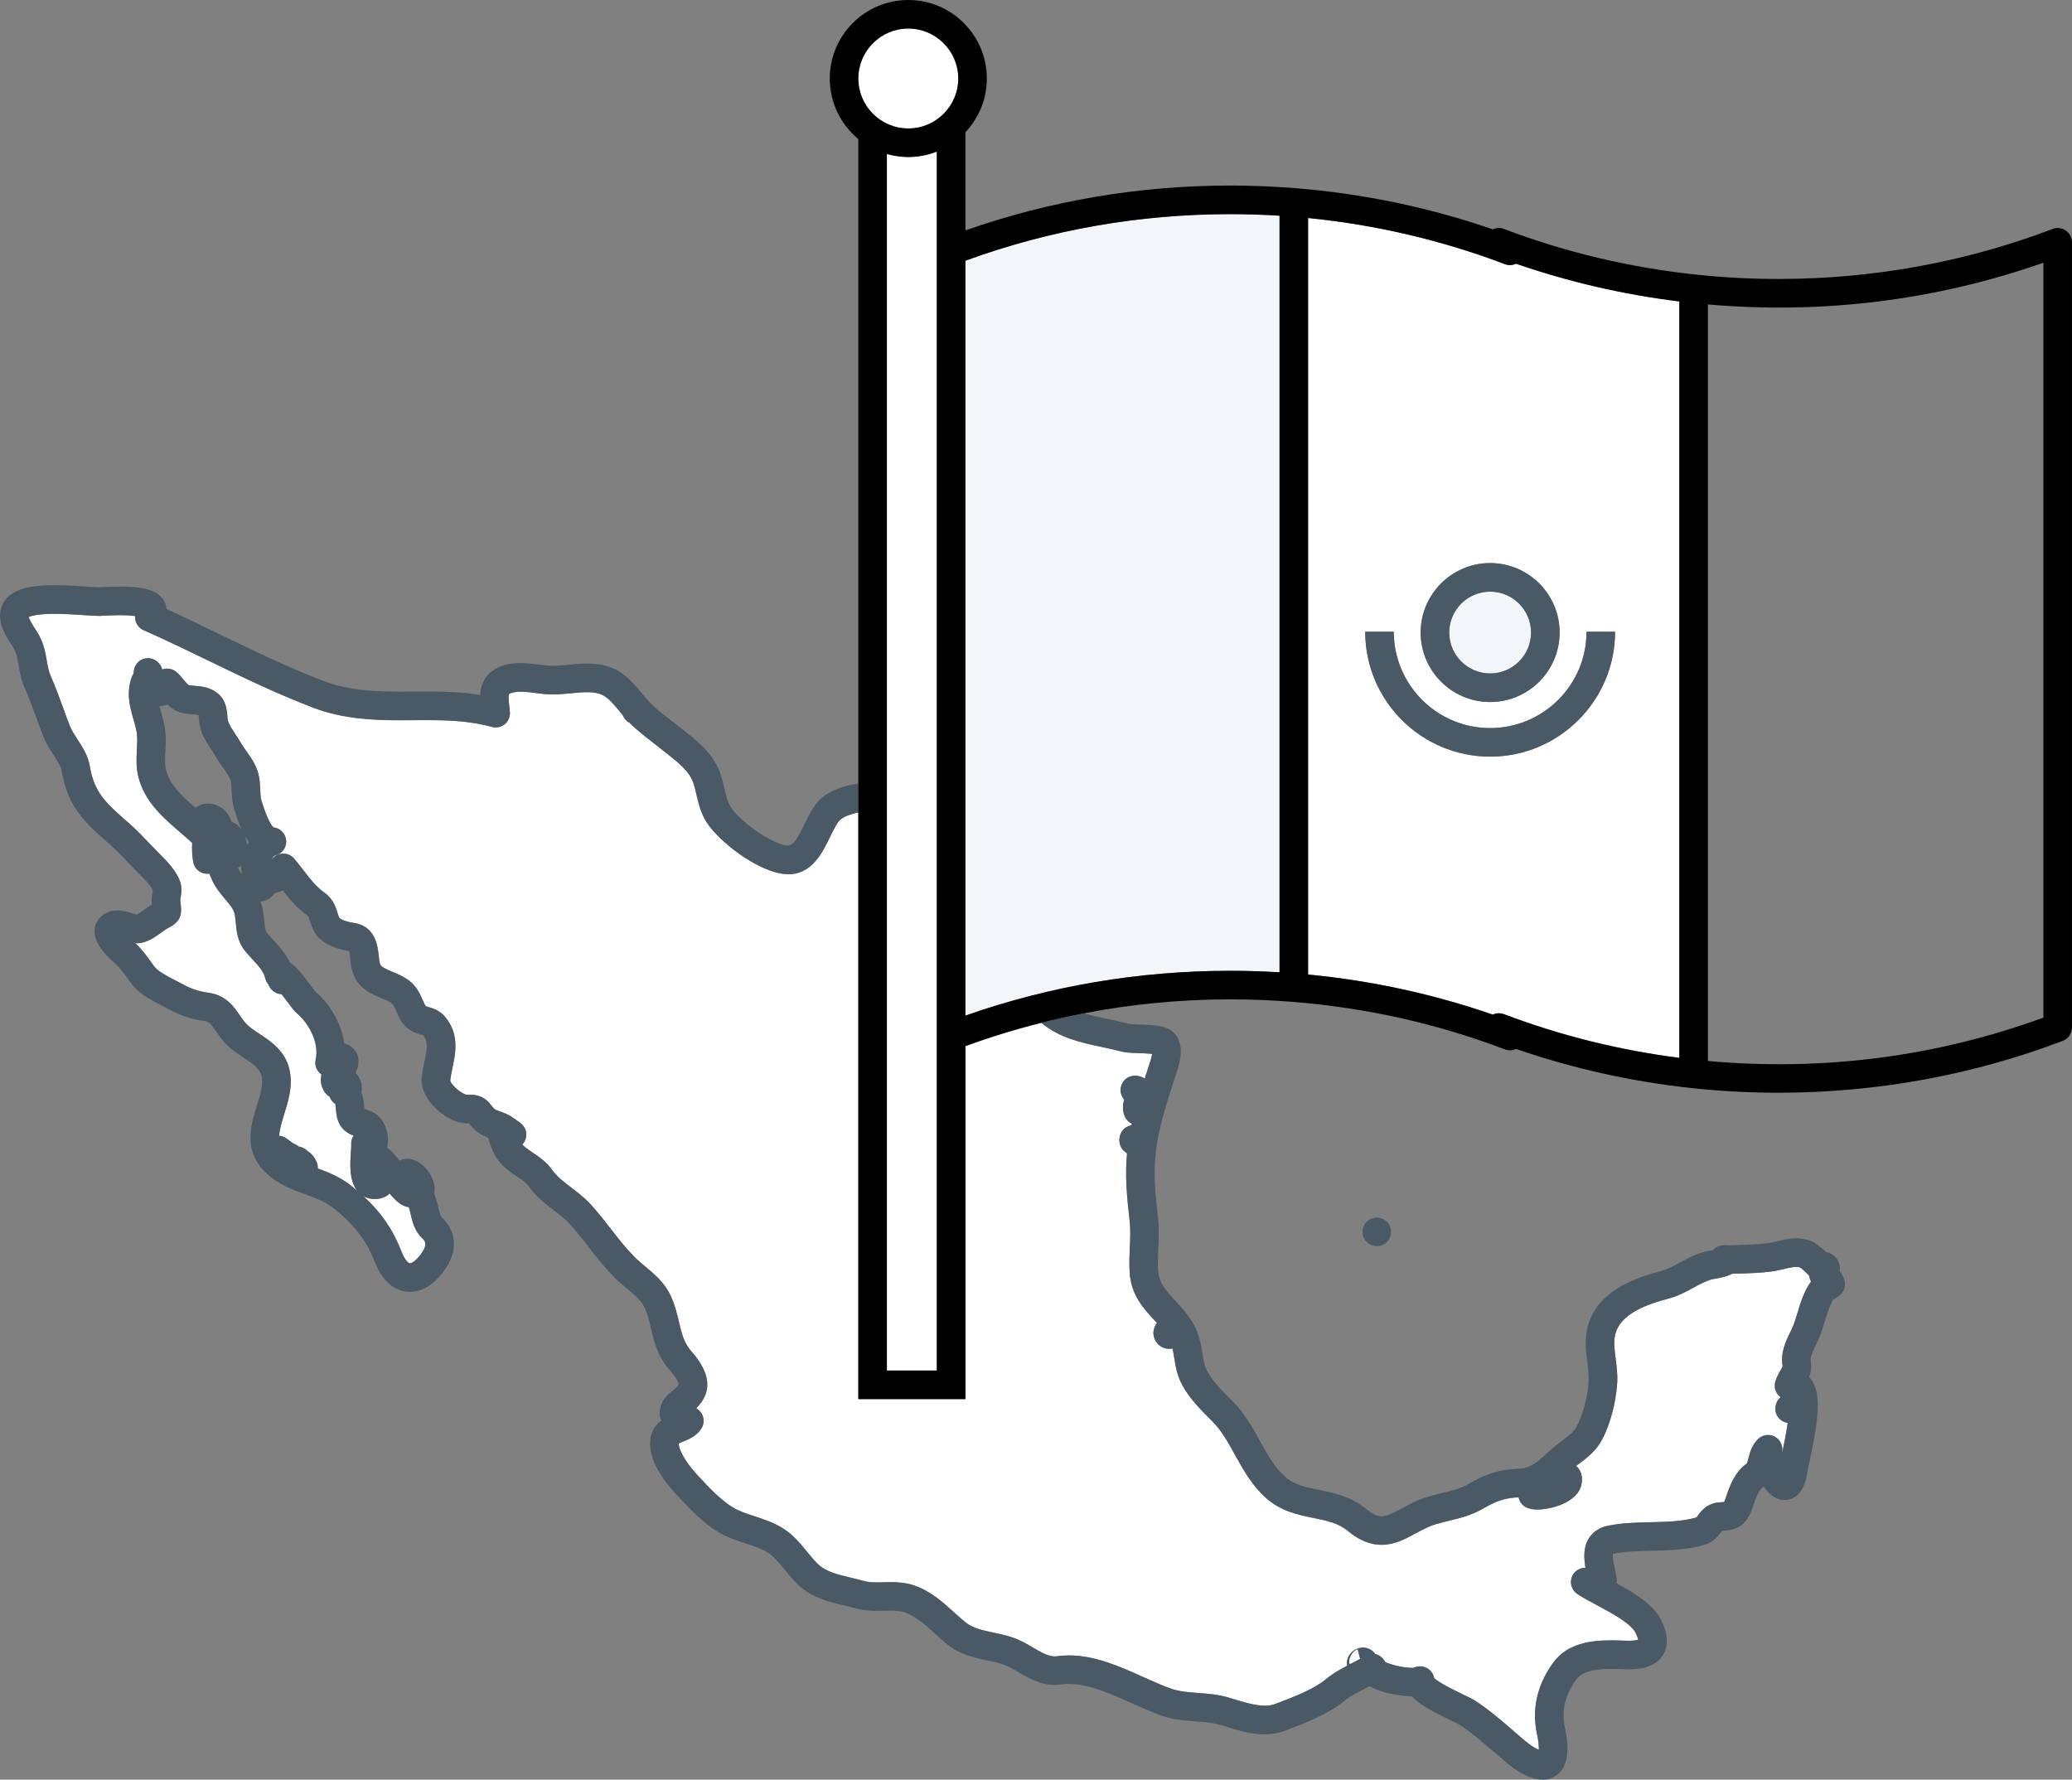
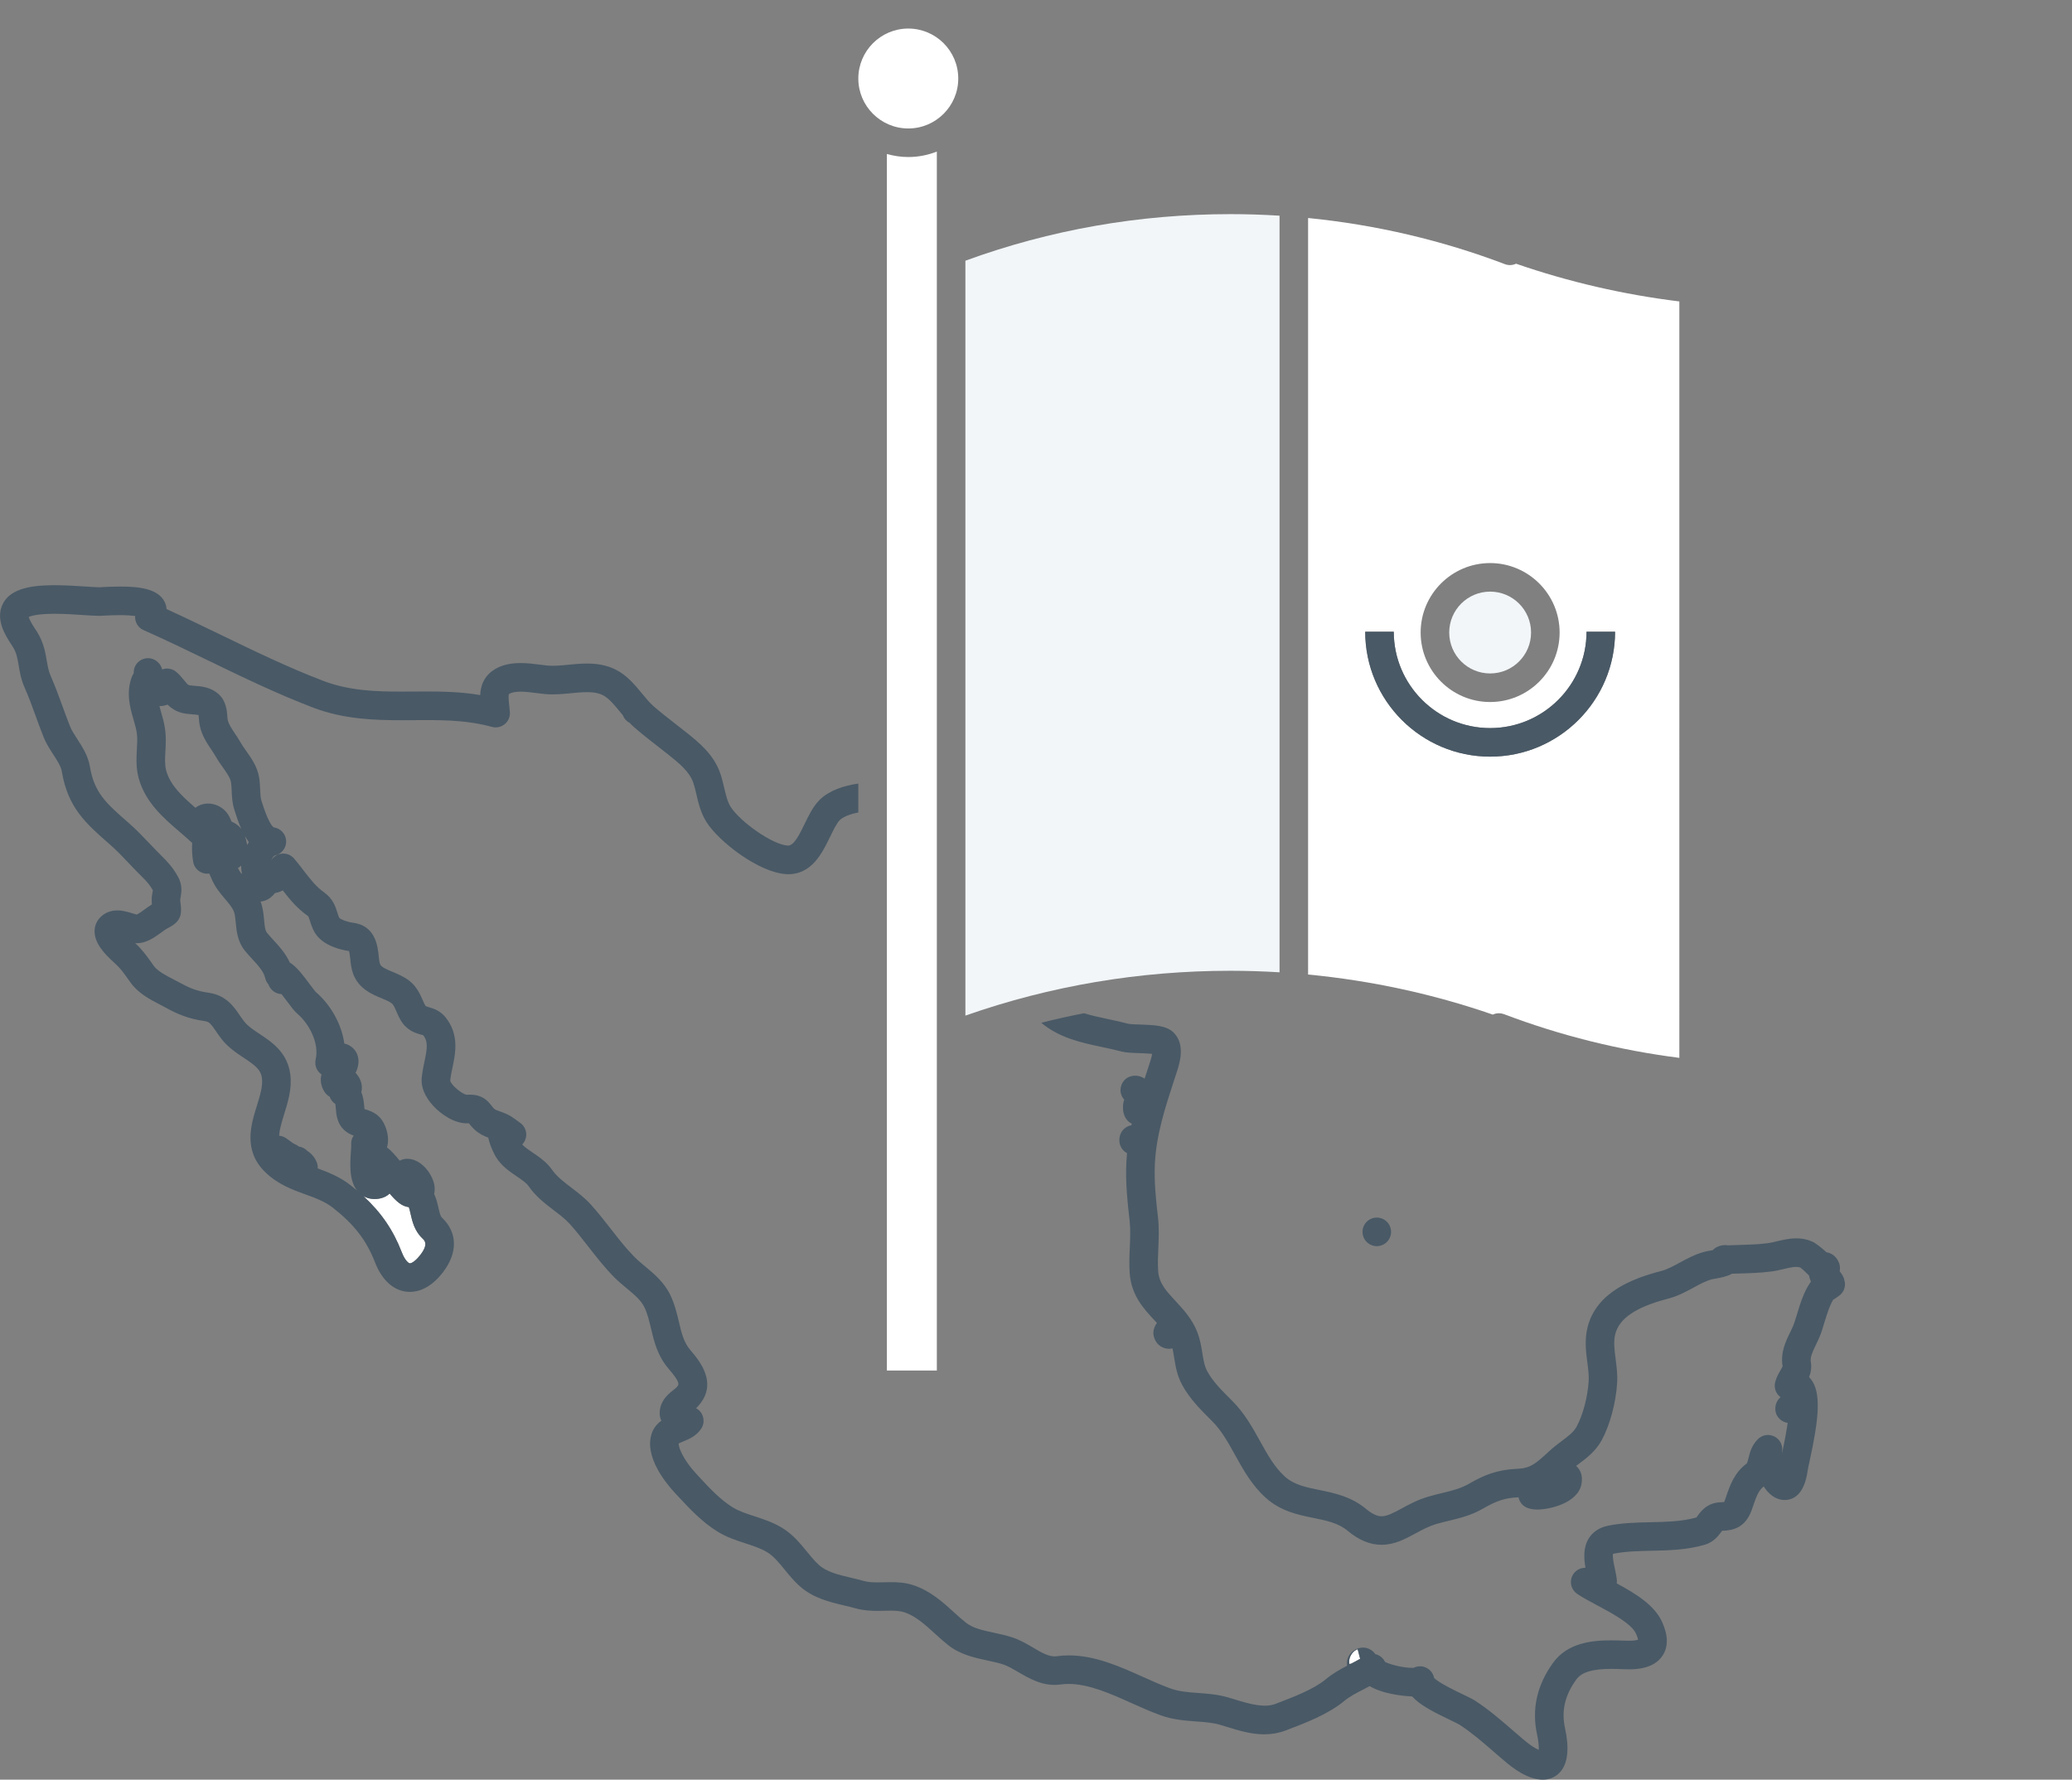
<svg xmlns="http://www.w3.org/2000/svg" version="1.1" id="Layer_1" x="0px" y="0px" width="104.768px" height="90px" viewBox="0 0 104.768 90" enable-background="new 0 0 104.768 90" xml:space="preserve">
  <rect x="0" y="0" width="104.768" height="90" fill="#808080" stroke="none" />
  <g>
    <path fill="none" d="M12.384,42.277c0.044,0.135,0.087,0.289,0.111,0.452c0.012-0.021,0.023-0.04,0.035-0.06   c0.017-0.028,0.035-0.057,0.053-0.083C12.511,42.488,12.444,42.385,12.384,42.277z" />
    <path fill="none" d="M12.033,43.895c0.045,0.105,0.107,0.205,0.182,0.307c0.002-0.008,0.004-0.016,0.007-0.022   c0.002-0.009,0.005-0.019,0.007-0.026c-0.025-0.12-0.036-0.246-0.033-0.377C12.146,43.821,12.091,43.861,12.033,43.895z" />
    <path fill="none" d="M11.194,40.844c0.317,0.21,0.436,0.51,0.499,0.67c0.004,0.01,0.007,0.02,0.011,0.029   c0.003,0.001,0.005,0.002,0.008,0.004c0.117,0.056,0.325,0.154,0.491,0.372c-0.154-0.343-0.262-0.685-0.339-0.932l-0.015-0.046   c-0.108-0.345-0.122-0.668-0.134-0.952c-0.007-0.151-0.013-0.296-0.033-0.426c-0.035-0.225-0.22-0.485-0.416-0.761   c-0.122-0.172-0.247-0.349-0.356-0.543c-0.068-0.121-0.147-0.238-0.227-0.356c-0.222-0.331-0.473-0.707-0.577-1.191   c-0.029-0.13-0.039-0.261-0.048-0.376c-0.004-0.053-0.01-0.123-0.017-0.176c-0.08-0.02-0.225-0.031-0.312-0.037   C9.585,36.112,9.421,36.1,9.25,36.062c-0.343-0.072-0.588-0.246-0.777-0.431c-0.126,0.049-0.264,0.077-0.411,0.078   c0.022,0.085,0.048,0.175,0.076,0.271c0.084,0.292,0.171,0.593,0.214,0.925c0.051,0.377,0.031,0.729,0.013,1.068   c-0.021,0.359-0.039,0.698,0.038,0.987c0.2,0.748,0.809,1.312,1.479,1.889C10.245,40.573,10.768,40.561,11.194,40.844z" />
    <path fill="none" d="M86.357,15.396v38.26c5.86,0.531,11.597-0.231,16.966-2.193V13.286C97.938,15.175,92.211,15.907,86.357,15.396   z" />
-     <path fill="#FFFFFF" d="M41.977,42.314c-0.397,0.823-0.947,1.961-2.208,1.897c-1.396-0.073-3.411-1.64-4.037-2.621   c-0.296-0.462-0.413-0.966-0.518-1.41c-0.048-0.206-0.094-0.4-0.153-0.576c-0.195-0.583-0.728-1.007-1.29-1.456l-0.04-0.031   c-0.168-0.135-0.338-0.268-0.509-0.399c-0.377-0.293-0.767-0.597-1.14-0.924c-0.086-0.075-0.167-0.153-0.245-0.234   c-0.157-0.081-0.282-0.22-0.346-0.39c-0.048-0.058-0.096-0.115-0.144-0.173c-0.263-0.318-0.511-0.62-0.774-0.786   c-0.224-0.141-0.499-0.204-0.893-0.204c-0.255,0-0.525,0.026-0.812,0.054c-0.429,0.041-0.886,0.083-1.317,0.042   c-0.126-0.012-0.263-0.029-0.406-0.048c-0.276-0.036-0.562-0.073-0.825-0.073c-0.275,0-0.479,0.044-0.584,0.126   c-0.044,0.081-0.004,0.425,0.015,0.591c0.014,0.113,0.025,0.223,0.032,0.323c0.015,0.234-0.085,0.46-0.267,0.607   c-0.183,0.147-0.425,0.196-0.649,0.134c-1.125-0.316-2.304-0.343-3.32-0.343c-0.209,0-0.418,0.002-0.627,0.003   c-0.213,0.001-0.425,0.003-0.638,0.003c-1.343,0-2.903-0.049-4.44-0.634c-1.827-0.696-3.6-1.555-5.312-2.385   c-1.068-0.518-2.172-1.052-3.269-1.537c-0.205-0.091-0.356-0.271-0.409-0.489c-0.019-0.074-0.024-0.15-0.019-0.226   c-0.167-0.022-0.413-0.043-0.769-0.043c-0.337,0-0.646,0.018-0.826,0.027c-0.08,0.005-0.139,0.008-0.172,0.009H5.01   c-0.191,0-0.447-0.018-0.771-0.039c-0.431-0.029-0.966-0.065-1.473-0.065c-0.85,0-1.191,0.105-1.312,0.16   c0.042,0.172,0.25,0.491,0.335,0.622l0.095,0.147c0.322,0.519,0.407,1.005,0.48,1.435c0.051,0.291,0.094,0.541,0.205,0.791   c0.229,0.518,0.421,1.044,0.605,1.554c0.12,0.331,0.24,0.662,0.371,0.989c0.076,0.191,0.215,0.406,0.361,0.633   c0.258,0.396,0.549,0.846,0.639,1.384c0.226,1.343,0.808,1.852,1.968,2.866c0.389,0.34,0.738,0.708,1.077,1.064   c0.196,0.206,0.393,0.412,0.596,0.612c0.247,0.242,0.562,0.576,0.797,1.007c0.263,0.442,0.193,0.836,0.151,1.072   c-0.013,0.07-0.024,0.137-0.021,0.168l0.013,0.094c0.071,0.525,0.073,0.922-0.561,1.256c-0.041,0.021-0.09,0.048-0.149,0.082   c-0.066,0.038-0.143,0.097-0.228,0.158c-0.344,0.252-0.771,0.564-1.258,0.564c-0.015,0-0.053-0.001-0.068-0.002   C6.855,47.7,6.848,47.699,6.84,47.699c0.365,0.342,0.593,0.663,0.834,1.002l0.101,0.144c0.193,0.269,0.586,0.473,0.966,0.669   c0.105,0.055,0.21,0.109,0.31,0.164c0.542,0.297,0.888,0.444,1.501,0.531c0.882,0.124,1.28,0.709,1.571,1.137   c0.069,0.102,0.142,0.208,0.224,0.312c0.188,0.238,0.479,0.432,0.786,0.637c0.63,0.418,1.414,0.939,1.551,2.064   c0.086,0.71-0.127,1.394-0.314,1.995c-0.144,0.461-0.238,0.805-0.255,1.085c0.121,0.01,0.24,0.05,0.347,0.121   c0.061,0.041,0.124,0.087,0.188,0.135c0.08,0.059,0.2,0.147,0.251,0.167c0.08,0.03,0.151,0.073,0.214,0.126   c0.159,0.021,0.317,0.098,0.436,0.225c0.211,0.135,0.373,0.332,0.469,0.572c0.04,0.101,0.056,0.205,0.05,0.308   c0.531,0.194,1.118,0.424,1.661,0.851c0.111,0.087,0.219,0.175,0.323,0.263c-0.407-0.524-0.35-1.356-0.307-1.974   c0.008-0.113,0.019-0.269,0.016-0.316c-0.02-0.176,0.025-0.347,0.122-0.485c-0.279-0.099-0.686-0.317-0.834-0.901   c-0.043-0.167-0.056-0.327-0.068-0.468c-0.006-0.072-0.015-0.174-0.026-0.233c-0.137-0.088-0.236-0.218-0.288-0.366   c-0.102-0.058-0.19-0.14-0.256-0.242c-0.21-0.329-0.221-0.631-0.154-0.882c-0.24-0.165-0.362-0.464-0.295-0.758   c0.192-0.832-0.34-1.819-0.938-2.325c-0.131-0.111-0.258-0.277-0.489-0.587c-0.074-0.101-0.188-0.251-0.299-0.393   c-0.017-0.001-0.033-0.002-0.05-0.004c-0.001,0-0.002,0-0.004,0c0,0-0.001-0.001-0.002-0.001s-0.002,0-0.002,0   c-0.001,0-0.001,0-0.002,0c0,0-0.001,0-0.002-0.001c-0.001,0-0.001,0-0.002,0l0,0c-0.001,0-0.001,0-0.002,0c0,0-0.001,0-0.002,0   l0,0c-0.001,0,0-0.001-0.002,0c-0.001,0-0.001,0-0.002,0c0,0-0.001-0.001-0.002-0.001s-0.001,0-0.002,0l0,0   c-0.001,0-0.001,0-0.002-0.001h-0.001c0,0-0.001,0-0.002,0h-0.001h-0.001c-0.001-0.001-0.002,0-0.002,0s-0.001-0.001-0.002-0.001   h-0.001c0,0-0.001,0-0.002-0.001c-0.001,0-0.001,0-0.001,0c-0.001,0-0.001,0-0.002,0s-0.001,0-0.002,0s-0.001,0-0.002,0h-0.001   c0,0-0.001-0.001-0.002-0.001s-0.002,0-0.002,0c-0.001,0-0.001-0.001-0.002-0.001s-0.002,0-0.002,0c-0.001,0-0.001,0-0.001,0   l-0.002-0.001c-0.001,0-0.002,0-0.002,0c-0.002,0-0.002-0.001-0.002-0.001c-0.001,0-0.002,0-0.002,0c-0.001,0-0.002,0-0.003,0   c0,0,0,0-0.002,0l-0.001-0.001c-0.001,0-0.001,0-0.001,0c-0.001,0-0.001,0-0.002-0.001c0,0,0,0-0.002,0l0,0   c-0.002,0-0.002,0-0.002,0c-0.001-0.001-0.001-0.001-0.002-0.001c0,0-0.001,0-0.002,0c0-0.001-0.001,0-0.002-0.001l0,0   c-0.001,0-0.001,0-0.002,0c0,0-0.001,0-0.002,0l0,0c-0.001-0.001-0.002,0.001-0.002-0.001c-0.001-0.001-0.003,0-0.002-0.001   c-0.001,0-0.002,0-0.002,0l0,0c-0.001,0-0.001,0-0.002,0v-0.001c-0.001,0-0.001,0-0.002,0l0,0c-0.001,0-0.001,0-0.002,0   c-0.001-0.001-0.001-0.001-0.002-0.001s-0.001,0-0.002,0c-0.109-0.028-0.213-0.081-0.302-0.16   c-0.083-0.073-0.146-0.164-0.188-0.262c-0.007-0.016-0.013-0.031-0.019-0.047c-0.08-0.09-0.138-0.199-0.165-0.32   c-0.077-0.333-0.346-0.626-0.657-0.965c-0.124-0.135-0.247-0.27-0.361-0.408c-0.382-0.466-0.431-1.005-0.471-1.438   c-0.021-0.223-0.04-0.434-0.1-0.569c-0.091-0.209-0.253-0.399-0.441-0.621c-0.246-0.29-0.524-0.618-0.701-1.065   c-0.036-0.09-0.068-0.162-0.097-0.219c-0.104,0.015-0.213,0.007-0.316-0.025c-0.261-0.081-0.454-0.302-0.498-0.571   c-0.053-0.315-0.069-0.637-0.05-0.956c-0.017-0.013-0.033-0.027-0.049-0.042c-0.184-0.17-0.378-0.337-0.574-0.506   c-0.823-0.706-1.757-1.507-2.087-2.744c-0.137-0.512-0.109-1.005-0.086-1.439c0.016-0.287,0.031-0.558-0.001-0.801   c-0.03-0.225-0.099-0.461-0.171-0.712c-0.172-0.598-0.388-1.342-0.08-2.16c0.023-0.062,0.055-0.119,0.093-0.171   c-0.009-0.144,0.025-0.283,0.094-0.403c0.001-0.001,0.001-0.002,0.002-0.003s0.001-0.002,0.002-0.003l0,0   c0.068-0.116,0.169-0.214,0.294-0.278c0.002,0,0.002,0,0.002,0c0.001-0.001,0.001-0.001,0.001-0.001h0.001   c0-0.001,0.001-0.001,0.002-0.001c0,0,0.001-0.001,0.002-0.001l0,0c0-0.001,0.001-0.001,0.002-0.001   c0.005-0.003,0.01-0.006,0.015-0.008c0.023-0.011,0.047-0.02,0.07-0.027c0.001-0.001,0.003-0.001,0.003-0.002c0,0,0.001,0,0.002,0   l0,0c0.001-0.001,0.002-0.001,0.003-0.002c0.002,0.001,0.003,0,0.003,0s0,0,0.001,0c0.117-0.039,0.24-0.046,0.357-0.023   c0.001,0,0.001,0.001,0.003,0.001c0,0.001,0.002,0.001,0.002,0.001c0.001,0,0.002,0,0.002,0c0.002,0,0.002,0,0.003,0h0.001   c0.001,0,0.002,0.001,0.002,0.001s0.001,0,0.002,0c0,0,0.001,0,0.002,0.001c0.073,0.016,0.143,0.042,0.208,0.08   c0.001,0,0.002,0.001,0.003,0.001s0.002,0.001,0.003,0.002l0,0c0.001,0,0.002,0.001,0.002,0.001   c0.066,0.039,0.127,0.089,0.179,0.149c0.002,0.002,0.003,0.003,0.005,0.005c0.006,0.008,0.013,0.016,0.019,0.023   c0.001,0.001,0.002,0.003,0.003,0.004c0.07,0.084,0.12,0.184,0.146,0.289c0.239-0.088,0.51-0.043,0.708,0.121   c0.165,0.138,0.288,0.289,0.397,0.423c0.079,0.096,0.198,0.241,0.246,0.252c0.075,0.017,0.176,0.023,0.282,0.032   c0.346,0.025,0.817,0.061,1.22,0.422c0.382,0.341,0.42,0.828,0.442,1.119c0.005,0.064,0.007,0.126,0.019,0.18   c0.048,0.219,0.196,0.439,0.367,0.696c0.1,0.149,0.198,0.298,0.285,0.452c0.071,0.127,0.171,0.267,0.275,0.414   c0.271,0.381,0.577,0.812,0.665,1.374c0.033,0.211,0.041,0.411,0.049,0.588c0.01,0.224,0.018,0.417,0.068,0.579l0.015,0.046   c0.302,0.959,0.502,1.222,0.603,1.29c0.342,0.045,0.606,0.326,0.627,0.673c0.021,0.359-0.226,0.68-0.578,0.751   c-0.057,0.025-0.125,0.126-0.178,0.24c0.099-0.158,0.257-0.274,0.443-0.319c0.266-0.065,0.544,0.028,0.72,0.236   c0.165,0.194,0.316,0.392,0.466,0.586c0.343,0.446,0.639,0.832,1.05,1.122c0.451,0.318,0.581,0.741,0.668,1.02   c0.033,0.109,0.062,0.203,0.102,0.271c0.057,0.065,0.356,0.199,0.7,0.244c1.127,0.149,1.235,1.183,1.288,1.68   c0.015,0.147,0.032,0.314,0.062,0.393c0.059,0.156,0.239,0.245,0.636,0.409c0.269,0.112,0.574,0.238,0.847,0.449   c0.381,0.298,0.545,0.674,0.677,0.976c0.043,0.099,0.085,0.198,0.14,0.292c0.027,0.026,0.109,0.051,0.164,0.066   c0.216,0.062,0.576,0.167,0.857,0.521c0.694,0.875,0.5,1.802,0.345,2.547c-0.049,0.23-0.095,0.449-0.113,0.653   c0.038,0.209,0.603,0.699,0.851,0.712c0.047-0.003,0.098-0.005,0.145-0.005c0.608,0,0.878,0.281,1.082,0.544   c0.05,0.064,0.089,0.115,0.149,0.172c0.05,0.045,0.181,0.093,0.308,0.138c0.168,0.061,0.377,0.136,0.58,0.268   c0.03,0.02,0.06,0.042,0.086,0.065c0.056,0.029,0.105,0.064,0.15,0.103l0.192,0.139c0.217,0.154,0.33,0.415,0.296,0.679   c-0.02,0.158-0.091,0.302-0.198,0.412c0.128,0.138,0.33,0.274,0.542,0.418c0.33,0.224,0.703,0.477,0.969,0.863   c0.233,0.337,0.591,0.609,0.969,0.897c0.338,0.258,0.688,0.524,1,0.869c0.357,0.396,0.684,0.814,0.999,1.22   c0.398,0.512,0.775,0.994,1.205,1.428c0.155,0.156,0.335,0.306,0.526,0.465c0.456,0.379,0.973,0.808,1.282,1.459   c0.222,0.465,0.333,0.936,0.431,1.351c0.131,0.557,0.244,1.037,0.581,1.43c0.444,0.519,1.484,1.73,0.317,2.907   c-0.009,0.01-0.02,0.02-0.029,0.028c0.027,0.016,0.054,0.032,0.079,0.052c0.313,0.226,0.393,0.659,0.181,0.981   c-0.25,0.38-0.632,0.536-0.91,0.649c-0.071,0.029-0.173,0.07-0.229,0.102c-0.017,0.239,0.285,0.887,0.882,1.526l0.137,0.147   c0.553,0.595,1.076,1.157,1.701,1.547c0.319,0.199,0.704,0.324,1.111,0.457c0.47,0.153,0.954,0.312,1.421,0.601   c0.529,0.328,0.902,0.785,1.23,1.188c0.201,0.247,0.391,0.479,0.599,0.667c0.405,0.364,0.994,0.504,1.619,0.651   c0.216,0.051,0.433,0.103,0.643,0.162c0.23,0.066,0.483,0.075,0.701,0.075c0.108,0,0.216-0.003,0.324-0.005   c0.117-0.003,0.235-0.006,0.352-0.006c0.339,0,0.739,0.019,1.154,0.156c0.857,0.287,1.487,0.86,2.044,1.367   c0.208,0.188,0.404,0.367,0.605,0.527c0.351,0.279,0.862,0.389,1.404,0.505c0.319,0.068,0.65,0.14,0.975,0.25   c0.359,0.122,0.685,0.312,0.999,0.495c0.441,0.257,0.837,0.499,1.204,0.447c0.2-0.028,0.408-0.043,0.619-0.043   c1.331,0,2.573,0.558,3.773,1.097c0.483,0.217,0.938,0.421,1.377,0.578c0.433,0.154,0.896,0.188,1.389,0.225   c0.488,0.035,0.994,0.072,1.523,0.227c0.127,0.036,0.254,0.075,0.383,0.115c0.743,0.229,1.455,0.418,1.997,0.213l0.072-0.027   c0.829-0.315,1.862-0.709,2.479-1.219c0.37-0.306,0.73-0.504,1.082-0.686c-0.024-0.126-0.015-0.256,0.028-0.377v-0.001   c0,0,0,0,0-0.001c0.001,0,0.001-0.001,0.001-0.001c0-0.001,0-0.001,0-0.001s0-0.001,0.001-0.001l0,0c0-0.001,0-0.001,0-0.002   c0,0,0,0,0.001-0.001c0-0.001,0-0.002,0-0.001c0.001-0.001,0.001-0.002,0.001-0.002c0-0.001,0-0.001,0-0.001s0-0.001,0.001-0.001   v-0.001c0,0,0-0.001,0.001-0.001c0-0.001,0-0.001,0-0.001v-0.001c0,0,0.001,0,0.001-0.002c0.024-0.065,0.06-0.127,0.104-0.185   c0.004-0.005,0.012-0.014,0.016-0.019c0-0.001,0.001-0.002,0.002-0.002c0.009-0.012,0.021-0.024,0.033-0.038   s0.025-0.027,0.035-0.037c0.004-0.003,0.007-0.006,0.01-0.009c0.002-0.001,0.002-0.002,0.003-0.003   c0.147-0.142,0.359-0.23,0.57-0.23c0.25,0,0.48,0.132,0.615,0.331c0.061,0.014,0.12,0.035,0.177,0.064   c0.141,0.074,0.251,0.191,0.317,0.33c0.243,0.128,0.897,0.3,1.362,0.3c0.038,0,0.066-0.001,0.086-0.003   c0.202-0.101,0.443-0.102,0.649,0.004c0.201,0.103,0.341,0.292,0.382,0.509c0.232,0.245,1.105,0.664,1.445,0.827   c0.282,0.135,0.485,0.232,0.625,0.322c0.676,0.438,1.256,0.938,1.816,1.421l0.386,0.333c0.31,0.27,0.682,0.593,1.022,0.735   c0.006-0.177-0.016-0.449-0.087-0.78c-0.279-1.273-0.008-2.492,0.808-3.621c0.726-1.008,1.949-1.137,2.935-1.137   c0.226,0,0.446,0.007,0.653,0.014l0.235,0.006c0.261,0,0.404-0.029,0.476-0.052c-0.01-0.058-0.037-0.157-0.105-0.308   c-0.232-0.509-1.231-1.042-1.961-1.431c-0.373-0.199-0.727-0.388-1.012-0.58c-0.257-0.173-0.375-0.491-0.293-0.789   c0.082-0.3,0.346-0.513,0.654-0.53c0.02-0.002,0.038-0.002,0.057-0.004c-0.085-0.485-0.12-1.05,0.188-1.515   c0.147-0.223,0.436-0.511,0.976-0.614c0.727-0.141,1.447-0.156,2.145-0.172c0.815-0.019,1.584-0.035,2.308-0.243   c-0.004-0.004,0.039-0.062,0.071-0.104c0.168-0.228,0.482-0.648,1.176-0.664c0.072-0.001,0.118-0.005,0.147-0.009   c0.01-0.02,0.021-0.046,0.035-0.084l0.074-0.215c0.184-0.532,0.412-1.195,1.033-1.649c0.029-0.031,0.068-0.189,0.09-0.274   c0.067-0.273,0.16-0.646,0.479-0.961c0.219-0.217,0.553-0.271,0.829-0.133c0.276,0.139,0.435,0.437,0.393,0.742   c-0.005,0.036-0.006,0.074-0.006,0.113c0.139-0.642,0.229-1.146,0.287-1.543c-0.232-0.032-0.44-0.178-0.549-0.389   c-0.098-0.189-0.099-0.424-0.019-0.623c0.02-0.048,0.044-0.094,0.073-0.138c0.004-0.005,0.008-0.011,0.012-0.016   c0.036-0.05,0.077-0.095,0.124-0.133c-0.026-0.019-0.051-0.04-0.074-0.062c-0.192-0.183-0.265-0.454-0.197-0.709   c0.064-0.242,0.175-0.432,0.265-0.585c0.04-0.069,0.102-0.174,0.108-0.21c-0.116-0.689,0.158-1.254,0.379-1.708   c0.056-0.115,0.112-0.229,0.16-0.347c0.058-0.139,0.12-0.346,0.187-0.564c0.164-0.543,0.355-1.178,0.708-1.662   c-0.041-0.081-0.074-0.174-0.092-0.279c-0.002-0.009-0.003-0.018-0.004-0.026c-0.139-0.145-0.337-0.327-0.436-0.399   c-0.192-0.084-0.51-0.012-0.855,0.072c-0.188,0.045-0.381,0.091-0.584,0.118c-0.576,0.077-1.146,0.093-1.696,0.108   c-0.108,0.003-0.217,0.006-0.324,0.009c-0.264,0.146-0.571,0.201-0.829,0.247c-0.081,0.015-0.157,0.026-0.217,0.043   c-0.292,0.081-0.589,0.242-0.902,0.413c-0.374,0.203-0.798,0.434-1.284,0.559c-1.626,0.421-2.477,0.995-2.675,1.804   c-0.092,0.37-0.037,0.793,0.021,1.241c0.051,0.393,0.104,0.798,0.076,1.233c-0.066,1.012-0.365,2.115-0.781,2.883   c-0.304,0.558-0.763,0.9-1.168,1.203c-0.042,0.031-0.083,0.062-0.124,0.094c0.035,0.029,0.067,0.063,0.097,0.1   c0.123,0.149,0.253,0.415,0.171,0.83c-0.189,0.953-1.605,1.275-2.223,1.275c-0.191,0-0.354-0.025-0.497-0.078   c-0.239-0.087-0.413-0.293-0.461-0.54c-0.66,0.028-1.094,0.165-1.779,0.562c-0.605,0.351-1.185,0.49-1.745,0.625   c-0.209,0.051-0.423,0.102-0.642,0.167c-0.375,0.11-0.717,0.296-1.048,0.475c-0.52,0.282-1.058,0.573-1.711,0.573   c-0.579,0-1.139-0.23-1.711-0.706c-0.479-0.397-1.06-0.516-1.73-0.652c-0.771-0.156-1.646-0.334-2.399-1.006   c-0.712-0.634-1.147-1.419-1.568-2.179c-0.352-0.634-0.683-1.232-1.149-1.699l-0.087-0.088c-0.514-0.513-1.044-1.043-1.425-1.731   c-0.271-0.49-0.35-0.975-0.418-1.403c-0.026-0.162-0.051-0.319-0.086-0.468c-0.066,0.015-0.127,0.021-0.177,0.021   c-0.27,0-0.63-0.157-0.759-0.6c-0.042-0.142-0.039-0.291,0.008-0.431c0.037-0.113,0.087-0.204,0.143-0.276   c-0.039-0.043-0.078-0.085-0.118-0.127c-0.553-0.595-1.18-1.269-1.26-2.397c-0.032-0.452-0.013-0.888,0.006-1.309   c0.021-0.468,0.04-0.908-0.01-1.341c-0.102-0.9-0.218-1.92-0.163-2.975c0.008-0.148,0.019-0.295,0.032-0.44   c-0.119-0.062-0.22-0.158-0.29-0.278c-0.153-0.266-0.109-0.582,0.004-0.777c0.108-0.188,0.297-0.317,0.507-0.354   c0.007-0.026,0.012-0.053,0.019-0.079c-0.078-0.037-0.149-0.089-0.21-0.154c-0.177-0.191-0.255-0.454-0.23-0.781   c0.001-0.008,0.001-0.016,0.002-0.021c0.008-0.099,0.027-0.185,0.057-0.259c-0.118-0.13-0.188-0.302-0.188-0.485   c0-0.081,0.014-0.158,0.039-0.231c0.035-0.107,0.094-0.206,0.172-0.285c0.253-0.259,0.704-0.284,1.008-0.061   c0.041-0.125,0.081-0.249,0.123-0.375l0.112-0.346c0.034-0.101,0.118-0.354,0.146-0.534c-0.2-0.022-0.487-0.032-0.666-0.038   c-0.355-0.012-0.662-0.021-0.894-0.083c-0.316-0.084-0.648-0.155-0.968-0.223c-1.066-0.227-2.16-0.461-3.078-1.227   c-1.297,0.326-2.577,0.718-3.837,1.179v17.851h-5.415V41.094c-0.444,0.084-0.785,0.234-0.938,0.386   C42.307,41.634,42.14,41.98,41.977,42.314z" />
    <path fill="#FFFFFF" d="M19.701,60.359c-0.125,0.121-0.285,0.205-0.47,0.245c-0.315,0.07-0.614,0.025-0.86-0.118   c0.912,0.839,1.512,1.722,1.943,2.84c0.164,0.426,0.35,0.562,0.413,0.562c0.07,0,0.272-0.092,0.536-0.439   c0.403-0.529,0.211-0.711,0.096-0.82c-0.406-0.386-0.518-0.883-0.599-1.245c-0.022-0.1-0.056-0.248-0.089-0.338   C20.322,61.009,20.044,60.763,19.701,60.359z" />
    <path fill="#FFFFFF" d="M68.317,84.135c0.156-0.08,0.307-0.159,0.455-0.247c0,0,0,0,0.001-0.001l-0.126-0.485   c0,0,0,0.001-0.002,0.001c-0.171,0.051-0.479,0.327-0.42,0.746L68.317,84.135z" />
    <circle fill="#495966" cx="69.616" cy="62.297" r="0.722" />
    <path fill="#495966" d="M52.651,51.724c0.918,0.766,2.012,1,3.078,1.227c0.319,0.067,0.651,0.139,0.968,0.223   c0.231,0.062,0.538,0.071,0.894,0.083c0.179,0.006,0.466,0.016,0.666,0.038c-0.028,0.18-0.112,0.434-0.146,0.534l-0.112,0.346   c-0.042,0.126-0.082,0.25-0.123,0.375c-0.304-0.224-0.755-0.198-1.008,0.061c-0.078,0.079-0.137,0.178-0.172,0.285   c-0.025,0.073-0.039,0.15-0.039,0.231c0,0.184,0.07,0.355,0.188,0.485c-0.029,0.074-0.049,0.16-0.057,0.259   c-0.001,0.006-0.001,0.014-0.002,0.021c-0.024,0.327,0.054,0.59,0.23,0.781c0.061,0.065,0.132,0.117,0.21,0.154   c-0.007,0.026-0.012,0.053-0.019,0.079c-0.21,0.036-0.398,0.166-0.507,0.354c-0.113,0.195-0.157,0.512-0.004,0.777   c0.07,0.12,0.171,0.216,0.29,0.278c-0.014,0.146-0.024,0.292-0.032,0.44c-0.055,1.055,0.062,2.074,0.163,2.975   c0.05,0.433,0.03,0.873,0.01,1.341c-0.019,0.421-0.038,0.856-0.006,1.309c0.08,1.129,0.707,1.803,1.26,2.397   c0.04,0.042,0.079,0.084,0.118,0.127c-0.056,0.072-0.105,0.163-0.143,0.276c-0.047,0.14-0.05,0.289-0.008,0.431   c0.129,0.442,0.489,0.6,0.759,0.6c0.05,0,0.11-0.006,0.177-0.021c0.035,0.148,0.06,0.306,0.086,0.468   c0.068,0.429,0.146,0.913,0.418,1.403c0.381,0.688,0.911,1.219,1.425,1.731l0.087,0.088c0.467,0.467,0.798,1.065,1.149,1.699   c0.421,0.76,0.856,1.545,1.568,2.179c0.753,0.672,1.628,0.85,2.399,1.006c0.671,0.137,1.251,0.255,1.73,0.652   c0.572,0.476,1.132,0.706,1.711,0.706c0.653,0,1.191-0.291,1.711-0.573c0.331-0.179,0.673-0.364,1.048-0.475   c0.219-0.065,0.433-0.116,0.642-0.167c0.561-0.135,1.14-0.274,1.745-0.625c0.686-0.396,1.119-0.533,1.779-0.562   c0.048,0.247,0.222,0.453,0.461,0.54c0.144,0.053,0.306,0.078,0.497,0.078c0.617,0,2.033-0.322,2.223-1.275   c0.082-0.415-0.048-0.681-0.171-0.83c-0.029-0.036-0.062-0.07-0.097-0.1c0.041-0.031,0.082-0.062,0.124-0.094   c0.405-0.303,0.864-0.646,1.168-1.203c0.416-0.768,0.715-1.871,0.781-2.883c0.028-0.436-0.025-0.841-0.076-1.233   c-0.059-0.448-0.113-0.871-0.021-1.241c0.198-0.809,1.049-1.383,2.675-1.804c0.486-0.125,0.91-0.355,1.284-0.559   c0.313-0.171,0.61-0.332,0.902-0.413c0.06-0.017,0.136-0.028,0.217-0.043c0.258-0.046,0.565-0.101,0.829-0.247   c0.107-0.003,0.216-0.006,0.324-0.009c0.551-0.016,1.12-0.031,1.696-0.108c0.203-0.027,0.396-0.073,0.584-0.118   c0.346-0.084,0.663-0.156,0.855-0.072c0.099,0.072,0.297,0.255,0.436,0.399c0.001,0.009,0.002,0.018,0.004,0.026   c0.018,0.105,0.051,0.198,0.092,0.279c-0.353,0.484-0.544,1.119-0.708,1.662c-0.066,0.219-0.129,0.426-0.187,0.564   c-0.048,0.117-0.104,0.231-0.16,0.347c-0.221,0.454-0.495,1.019-0.379,1.708c-0.007,0.036-0.068,0.141-0.108,0.21   c-0.09,0.153-0.2,0.343-0.265,0.585c-0.067,0.255,0.005,0.526,0.197,0.709c0.023,0.021,0.048,0.043,0.074,0.062   c-0.047,0.038-0.088,0.083-0.124,0.133c-0.004,0.005-0.008,0.011-0.012,0.016c-0.029,0.044-0.054,0.09-0.073,0.138   c-0.08,0.199-0.079,0.434,0.019,0.623c0.108,0.211,0.316,0.356,0.549,0.389c-0.058,0.396-0.148,0.901-0.287,1.543   c0-0.039,0.001-0.077,0.006-0.113c0.042-0.306-0.116-0.604-0.393-0.742c-0.276-0.138-0.61-0.084-0.829,0.133   c-0.319,0.314-0.412,0.688-0.479,0.961c-0.021,0.085-0.061,0.243-0.09,0.274c-0.621,0.454-0.85,1.117-1.033,1.649l-0.074,0.215   c-0.014,0.038-0.025,0.064-0.035,0.084c-0.029,0.004-0.075,0.008-0.147,0.009c-0.693,0.016-1.008,0.437-1.176,0.664   c-0.032,0.042-0.075,0.1-0.071,0.104c-0.724,0.208-1.492,0.225-2.308,0.243c-0.697,0.016-1.418,0.031-2.145,0.172   c-0.54,0.104-0.828,0.392-0.976,0.614c-0.308,0.465-0.272,1.029-0.188,1.515c-0.019,0.002-0.037,0.002-0.057,0.004   c-0.309,0.018-0.572,0.23-0.654,0.53c-0.082,0.298,0.036,0.616,0.293,0.789c0.285,0.192,0.639,0.381,1.012,0.58   c0.729,0.389,1.729,0.922,1.961,1.431c0.068,0.15,0.096,0.25,0.105,0.308c-0.071,0.022-0.215,0.052-0.476,0.052l-0.235-0.006   c-0.207-0.007-0.428-0.014-0.653-0.014c-0.985,0-2.209,0.129-2.935,1.137c-0.815,1.129-1.087,2.348-0.808,3.621   c0.071,0.331,0.093,0.604,0.087,0.78c-0.341-0.143-0.713-0.466-1.022-0.735l-0.386-0.333c-0.561-0.483-1.141-0.983-1.816-1.421   c-0.14-0.09-0.343-0.188-0.625-0.322c-0.34-0.163-1.213-0.582-1.445-0.827c-0.041-0.217-0.181-0.406-0.382-0.509   c-0.206-0.105-0.447-0.104-0.649-0.004c-0.02,0.002-0.048,0.003-0.086,0.003c-0.465,0-1.119-0.172-1.362-0.3   c-0.066-0.139-0.177-0.256-0.317-0.33c-0.057-0.029-0.116-0.051-0.177-0.064c-0.135-0.199-0.365-0.331-0.615-0.331   c-0.211,0-0.423,0.089-0.57,0.23c-0.001,0.001-0.001,0.002-0.003,0.003c-0.003,0.003-0.006,0.006-0.01,0.009   c-0.01,0.01-0.022,0.023-0.035,0.037s-0.024,0.026-0.033,0.038c-0.001,0-0.002,0.001-0.002,0.002   c-0.004,0.005-0.012,0.014-0.016,0.019c-0.044,0.058-0.079,0.119-0.104,0.185c0,0.002-0.001,0.002-0.001,0.002v0.001   c0,0,0,0,0,0.001c-0.001,0-0.001,0.001-0.001,0.001v0.001c-0.001,0-0.001,0.001-0.001,0.001s0,0,0,0.001c0,0,0,0.001-0.001,0.002   c0-0.001,0,0,0,0.001c-0.001,0.001-0.001,0.001-0.001,0.001c0,0.001,0,0.001,0,0.002l0,0c-0.001,0-0.001,0.001-0.001,0.001   s0,0,0,0.001c0,0,0,0.001-0.001,0.001c0,0.001,0,0.001,0,0.001v0.001c-0.043,0.121-0.053,0.251-0.028,0.377   c-0.352,0.182-0.712,0.38-1.082,0.686c-0.617,0.51-1.65,0.903-2.479,1.219l-0.072,0.027c-0.542,0.205-1.254,0.017-1.997-0.213   c-0.129-0.04-0.256-0.079-0.383-0.115c-0.529-0.154-1.035-0.191-1.523-0.227c-0.492-0.036-0.956-0.07-1.389-0.225   c-0.438-0.157-0.894-0.361-1.377-0.578c-1.2-0.539-2.442-1.097-3.773-1.097c-0.211,0-0.419,0.015-0.619,0.043   c-0.367,0.052-0.763-0.19-1.204-0.447c-0.314-0.184-0.64-0.373-0.999-0.495c-0.324-0.11-0.655-0.182-0.975-0.25   c-0.542-0.116-1.054-0.226-1.404-0.505c-0.201-0.16-0.397-0.339-0.605-0.527c-0.557-0.507-1.187-1.08-2.044-1.367   c-0.415-0.138-0.815-0.156-1.154-0.156c-0.116,0-0.234,0.003-0.352,0.006c-0.108,0.002-0.216,0.005-0.324,0.005   c-0.218,0-0.471-0.009-0.701-0.075c-0.21-0.06-0.427-0.111-0.643-0.162c-0.625-0.147-1.214-0.287-1.619-0.651   c-0.208-0.188-0.397-0.42-0.599-0.667c-0.328-0.403-0.701-0.86-1.23-1.188c-0.467-0.289-0.951-0.447-1.421-0.601   c-0.407-0.133-0.792-0.258-1.111-0.457c-0.625-0.39-1.148-0.952-1.701-1.547L35.2,74.524c-0.597-0.64-0.898-1.287-0.882-1.526   c0.056-0.031,0.157-0.072,0.229-0.102c0.278-0.113,0.66-0.27,0.91-0.649c0.212-0.322,0.133-0.756-0.181-0.981   c-0.025-0.02-0.052-0.036-0.079-0.052c0.01-0.009,0.021-0.019,0.029-0.028c1.167-1.177,0.127-2.389-0.317-2.907   c-0.337-0.393-0.45-0.873-0.581-1.43c-0.098-0.415-0.209-0.886-0.431-1.351c-0.31-0.651-0.826-1.08-1.282-1.459   c-0.191-0.159-0.371-0.309-0.526-0.465c-0.43-0.434-0.807-0.916-1.205-1.428c-0.315-0.405-0.642-0.823-0.999-1.22   c-0.312-0.345-0.662-0.611-1-0.869c-0.378-0.288-0.735-0.561-0.969-0.897c-0.266-0.387-0.639-0.64-0.969-0.863   c-0.212-0.144-0.414-0.28-0.542-0.418c0.107-0.11,0.179-0.254,0.198-0.412c0.034-0.264-0.079-0.524-0.296-0.679l-0.192-0.139   c-0.045-0.038-0.095-0.073-0.15-0.103c-0.026-0.023-0.056-0.046-0.086-0.065c-0.203-0.132-0.412-0.207-0.58-0.268   c-0.127-0.045-0.258-0.093-0.308-0.138c-0.061-0.057-0.1-0.107-0.149-0.172c-0.204-0.263-0.474-0.544-1.082-0.544   c-0.047,0-0.098,0.002-0.145,0.005c-0.248-0.013-0.812-0.503-0.851-0.712c0.019-0.204,0.064-0.423,0.113-0.653   c0.155-0.745,0.35-1.672-0.345-2.547c-0.281-0.354-0.642-0.459-0.857-0.521c-0.055-0.016-0.137-0.04-0.164-0.066   c-0.055-0.094-0.097-0.193-0.14-0.292c-0.132-0.302-0.296-0.678-0.677-0.976c-0.272-0.211-0.578-0.337-0.847-0.449   c-0.396-0.164-0.577-0.253-0.636-0.409c-0.029-0.078-0.047-0.245-0.062-0.393c-0.053-0.497-0.161-1.53-1.288-1.68   c-0.344-0.045-0.644-0.179-0.7-0.244c-0.04-0.067-0.068-0.161-0.102-0.271c-0.087-0.278-0.217-0.701-0.668-1.02   c-0.411-0.29-0.707-0.676-1.05-1.122c-0.149-0.194-0.301-0.392-0.466-0.586c-0.176-0.208-0.454-0.302-0.72-0.236   c-0.187,0.045-0.345,0.161-0.443,0.319c0.053-0.114,0.121-0.215,0.178-0.24c0.353-0.071,0.6-0.392,0.578-0.751   c-0.021-0.347-0.285-0.628-0.627-0.673c-0.101-0.068-0.301-0.331-0.603-1.29l-0.015-0.046c-0.051-0.162-0.059-0.355-0.068-0.579   c-0.008-0.177-0.016-0.377-0.049-0.588c-0.088-0.562-0.395-0.993-0.665-1.374c-0.104-0.147-0.204-0.287-0.275-0.414   c-0.087-0.154-0.186-0.303-0.285-0.452c-0.171-0.257-0.319-0.478-0.367-0.696c-0.012-0.054-0.014-0.115-0.019-0.18   c-0.022-0.291-0.061-0.778-0.442-1.119c-0.402-0.361-0.874-0.396-1.22-0.422c-0.106-0.009-0.207-0.016-0.282-0.032   c-0.048-0.011-0.167-0.156-0.246-0.252c-0.109-0.134-0.232-0.285-0.397-0.423c-0.198-0.164-0.469-0.209-0.708-0.121   c-0.026-0.105-0.076-0.205-0.146-0.289c-0.001-0.001-0.002-0.003-0.003-0.004c-0.006-0.008-0.013-0.016-0.019-0.023   c-0.002-0.002-0.003-0.003-0.005-0.005c-0.052-0.061-0.112-0.11-0.179-0.149c0,0-0.001-0.001-0.002-0.001l0,0   c-0.001-0.001-0.002-0.002-0.003-0.002s-0.002-0.001-0.003-0.001c-0.065-0.038-0.135-0.064-0.208-0.08   C7.634,33.3,7.633,33.3,7.633,33.3c-0.001,0-0.002,0-0.002,0s-0.001-0.001-0.002-0.001H7.628c-0.001,0-0.001,0-0.003,0   c0,0-0.001,0-0.002,0c0,0-0.002,0-0.002-0.001c-0.002,0-0.002-0.001-0.003-0.001c-0.117-0.022-0.24-0.016-0.357,0.023   c-0.001,0-0.001,0-0.001,0s-0.001,0.001-0.003,0c-0.001,0.001-0.002,0.001-0.003,0.002l0,0c-0.001,0-0.002,0-0.002,0   c0,0.001-0.002,0.001-0.003,0.002c-0.023,0.008-0.047,0.017-0.07,0.027c-0.005,0.002-0.01,0.005-0.015,0.008   c-0.001,0-0.002,0-0.002,0.001l0,0c-0.001,0-0.002,0.001-0.002,0.001c-0.001,0-0.002,0-0.002,0.001H7.157c0,0,0,0-0.001,0.001   c0,0,0,0-0.002,0c-0.125,0.064-0.226,0.162-0.294,0.278l0,0c-0.001,0.001-0.001,0.002-0.002,0.003s-0.001,0.002-0.002,0.003   c-0.068,0.12-0.103,0.26-0.094,0.403c-0.038,0.052-0.069,0.109-0.093,0.171c-0.308,0.818-0.092,1.562,0.08,2.16   c0.072,0.251,0.141,0.487,0.171,0.712c0.032,0.243,0.017,0.514,0.001,0.801c-0.023,0.435-0.051,0.928,0.086,1.439   c0.33,1.237,1.264,2.038,2.087,2.744c0.196,0.169,0.391,0.336,0.574,0.506c0.016,0.015,0.032,0.029,0.049,0.042   c-0.02,0.319-0.003,0.641,0.05,0.956c0.044,0.27,0.237,0.49,0.498,0.571c0.104,0.032,0.213,0.04,0.316,0.025   c0.028,0.057,0.061,0.129,0.097,0.219c0.177,0.447,0.455,0.775,0.701,1.065c0.188,0.222,0.351,0.412,0.441,0.621   c0.06,0.136,0.078,0.347,0.1,0.569c0.04,0.434,0.089,0.973,0.471,1.438c0.114,0.139,0.237,0.273,0.361,0.408   c0.312,0.339,0.58,0.632,0.657,0.965c0.027,0.121,0.085,0.23,0.165,0.32c0.006,0.016,0.012,0.031,0.019,0.047   c0.041,0.098,0.104,0.188,0.188,0.262c0.089,0.079,0.192,0.132,0.302,0.16c0.001,0,0.001,0,0.002,0s0.001,0,0.002,0.001   c0.001,0,0.001,0,0.002,0l0,0c0.001,0,0.001,0,0.002,0v0.001c0.001,0,0.001,0,0.002,0l0,0c0,0,0.001,0,0.002,0   c-0.001,0.001,0.001,0,0.002,0.001c0,0.002,0.001,0,0.002,0.001l0,0c0.001,0,0.002,0,0.002,0c0.001,0,0.001,0,0.002,0l0,0   c0.001,0.001,0.002,0,0.002,0.001c0.001,0,0.002,0,0.002,0c0.001,0,0.001,0,0.002,0.001c0,0,0,0,0.002,0l0,0   c0.002,0,0.002,0,0.002,0c0.001,0.001,0.001,0.001,0.002,0.001c0,0,0,0,0.001,0l0.001,0.001c0.002,0,0.002,0,0.002,0   c0.001,0,0.002,0,0.003,0c0,0,0.001,0,0.002,0c0,0,0,0.001,0.002,0.001c0,0,0.001,0,0.002,0l0.002,0.001c0,0,0,0,0.001,0   c0,0,0.001,0,0.002,0s0.001,0.001,0.002,0.001c0,0,0.001,0,0.002,0s0.002,0.001,0.002,0.001h0.001c0.001,0,0.001,0,0.002,0   s0.001,0,0.002,0s0.001,0,0.002,0c0,0,0,0,0.001,0c0.001,0.001,0.002,0.001,0.002,0.001h0.001c0.001,0,0.002,0.001,0.002,0.001   s0.001-0.001,0.002,0h0.001h0.001c0.001,0,0.002,0,0.002,0h0.001c0.001,0.001,0.001,0.001,0.002,0.001l0,0c0.001,0,0.001,0,0.002,0   s0.002,0.001,0.002,0.001c0.001,0,0.001,0,0.002,0c0.002-0.001,0.001,0,0.002,0l0,0c0.001,0,0.002,0,0.002,0   c0.001,0,0.001,0,0.002,0l0,0c0.001,0,0.001,0,0.002,0c0.001,0.001,0.002,0.001,0.002,0.001c0.001,0,0.001,0,0.002,0   c0,0,0.001,0,0.002,0s0.002,0.001,0.002,0.001c0.002,0,0.003,0,0.004,0c0.017,0.002,0.033,0.003,0.05,0.004   c0.111,0.142,0.225,0.292,0.299,0.393c0.231,0.31,0.358,0.476,0.489,0.587c0.599,0.506,1.131,1.493,0.938,2.325   c-0.067,0.294,0.055,0.593,0.295,0.758c-0.066,0.251-0.056,0.553,0.154,0.882c0.065,0.103,0.154,0.185,0.256,0.242   c0.052,0.148,0.151,0.278,0.288,0.366c0.012,0.06,0.021,0.161,0.026,0.233c0.013,0.141,0.025,0.301,0.068,0.468   c0.148,0.584,0.555,0.803,0.834,0.901c-0.097,0.139-0.142,0.31-0.122,0.485c0.003,0.048-0.008,0.203-0.016,0.316   c-0.043,0.617-0.101,1.449,0.307,1.974c-0.104-0.088-0.212-0.176-0.323-0.263c-0.543-0.427-1.13-0.656-1.661-0.851   c0.006-0.103-0.01-0.207-0.05-0.308c-0.096-0.24-0.258-0.438-0.469-0.572c-0.118-0.127-0.276-0.203-0.436-0.225   c-0.062-0.053-0.134-0.096-0.214-0.126c-0.051-0.02-0.171-0.108-0.251-0.167c-0.064-0.048-0.128-0.094-0.188-0.135   c-0.106-0.071-0.226-0.111-0.347-0.121c0.017-0.28,0.111-0.624,0.255-1.085c0.188-0.602,0.4-1.285,0.314-1.995   c-0.137-1.125-0.921-1.646-1.551-2.064c-0.308-0.205-0.599-0.398-0.786-0.637c-0.082-0.104-0.154-0.211-0.224-0.312   c-0.291-0.428-0.689-1.013-1.571-1.137c-0.613-0.087-0.959-0.234-1.501-0.531c-0.1-0.055-0.204-0.109-0.31-0.164   c-0.38-0.196-0.772-0.4-0.966-0.669l-0.101-0.144c-0.241-0.339-0.469-0.66-0.834-1.002c0.008,0,0.016,0.001,0.023,0.002   c0.016,0.001,0.054,0.002,0.068,0.002c0.487,0,0.914-0.312,1.258-0.564c0.085-0.062,0.161-0.12,0.228-0.158   c0.06-0.034,0.108-0.061,0.149-0.082c0.634-0.334,0.632-0.73,0.561-1.256l-0.013-0.094c-0.004-0.031,0.008-0.098,0.021-0.168   c0.042-0.236,0.111-0.63-0.151-1.072c-0.235-0.431-0.55-0.765-0.797-1.007c-0.203-0.2-0.399-0.406-0.596-0.612   c-0.339-0.356-0.688-0.725-1.077-1.064c-1.16-1.015-1.742-1.523-1.968-2.866c-0.09-0.538-0.381-0.987-0.639-1.384   c-0.146-0.227-0.285-0.441-0.361-0.633c-0.131-0.327-0.251-0.658-0.371-0.989c-0.185-0.51-0.376-1.036-0.605-1.554   c-0.111-0.25-0.154-0.5-0.205-0.791c-0.073-0.43-0.158-0.916-0.48-1.435l-0.095-0.147c-0.085-0.131-0.293-0.45-0.335-0.622   c0.12-0.055,0.462-0.16,1.312-0.16c0.507,0,1.042,0.036,1.473,0.065c0.324,0.021,0.58,0.039,0.771,0.039h0.057   c0.033-0.001,0.092-0.004,0.172-0.009c0.181-0.01,0.489-0.027,0.826-0.027c0.355,0,0.602,0.021,0.769,0.043   c-0.006,0.075,0,0.151,0.019,0.226c0.053,0.218,0.204,0.398,0.409,0.489c1.097,0.485,2.2,1.02,3.269,1.537   c1.713,0.83,3.485,1.688,5.312,2.385c1.537,0.585,3.098,0.634,4.44,0.634c0.213,0,0.425-0.002,0.638-0.003   c0.209-0.001,0.418-0.003,0.627-0.003c1.017,0,2.195,0.026,3.32,0.343c0.225,0.062,0.467,0.014,0.649-0.134   c0.182-0.147,0.281-0.373,0.267-0.607c-0.007-0.101-0.019-0.21-0.032-0.323c-0.019-0.166-0.059-0.51-0.015-0.591   c0.105-0.082,0.309-0.126,0.584-0.126c0.263,0,0.549,0.037,0.825,0.073c0.144,0.019,0.28,0.036,0.406,0.048   c0.432,0.041,0.889-0.001,1.317-0.042c0.286-0.027,0.557-0.054,0.812-0.054c0.394,0,0.669,0.063,0.893,0.204   c0.264,0.166,0.512,0.468,0.774,0.786c0.048,0.058,0.096,0.115,0.144,0.173c0.063,0.17,0.188,0.309,0.346,0.39   c0.078,0.081,0.159,0.159,0.245,0.234c0.373,0.327,0.763,0.631,1.14,0.924c0.171,0.132,0.341,0.265,0.509,0.399l0.04,0.031   c0.562,0.449,1.095,0.873,1.29,1.456c0.06,0.176,0.105,0.37,0.153,0.576c0.104,0.444,0.222,0.948,0.518,1.41   c0.626,0.981,2.642,2.548,4.037,2.621c1.261,0.063,1.811-1.074,2.208-1.897c0.163-0.334,0.33-0.681,0.485-0.835   c0.152-0.151,0.493-0.302,0.938-0.386v-1.462c-0.716,0.099-1.476,0.347-1.955,0.823c-0.33,0.328-0.552,0.787-0.767,1.23   c-0.246,0.509-0.525,1.084-0.834,1.084l0,0c-0.79-0.041-2.425-1.219-2.896-1.956c-0.163-0.255-0.243-0.599-0.328-0.962   c-0.055-0.229-0.109-0.467-0.19-0.707c-0.331-0.986-1.09-1.592-1.759-2.125l-0.04-0.031c-0.173-0.139-0.348-0.274-0.522-0.41   c-0.377-0.293-0.733-0.57-1.074-0.869c-0.19-0.167-0.376-0.393-0.572-0.631c-0.309-0.374-0.658-0.799-1.118-1.089   c-0.462-0.291-0.99-0.427-1.663-0.427c-0.325,0-0.644,0.031-0.951,0.061c-0.378,0.037-0.725,0.072-1.041,0.042   c-0.11-0.011-0.23-0.026-0.356-0.043c-0.308-0.04-0.655-0.085-1.012-0.085c-0.616,0-1.098,0.141-1.47,0.43   c-0.423,0.329-0.55,0.774-0.571,1.188c-0.964-0.162-1.899-0.18-2.732-0.18c-0.212,0-0.424,0.002-0.637,0.003   c-0.209,0.002-0.418,0.003-0.628,0.003c-1.27,0-2.619-0.042-3.927-0.539c-1.768-0.674-3.512-1.519-5.197-2.335   c-0.893-0.433-1.811-0.877-2.736-1.299c-0.011-0.147-0.053-0.268-0.094-0.354c-0.333-0.693-1.331-0.786-2.264-0.786   c-0.373,0-0.707,0.019-0.905,0.029c-0.057,0.003-0.099,0.006-0.149,0.007c-0.143,0-0.389-0.018-0.674-0.036   c-0.453-0.03-1.016-0.068-1.57-0.068c-1.006,0-2.214,0.106-2.625,0.943c-0.392,0.792,0.127,1.591,0.438,2.068l0.081,0.126   c0.172,0.277,0.221,0.559,0.282,0.916C1,33.991,1.066,34.373,1.25,34.785c0.208,0.471,0.383,0.951,0.568,1.461   c0.125,0.345,0.25,0.689,0.386,1.03c0.129,0.323,0.313,0.608,0.492,0.884c0.198,0.306,0.385,0.595,0.426,0.838   c0.311,1.852,1.204,2.633,2.441,3.713c0.339,0.297,0.65,0.625,0.98,0.973c0.208,0.219,0.415,0.437,0.631,0.648   c0.266,0.26,0.434,0.469,0.546,0.678c0.004,0.005,0.007,0.011,0.01,0.017c-0.003,0.034-0.012,0.066-0.018,0.101   c-0.027,0.15-0.063,0.356-0.03,0.609c-0.1,0.059-0.219,0.145-0.347,0.238c-0.113,0.082-0.314,0.229-0.422,0.277   c-0.058-0.014-0.146-0.041-0.208-0.061c-0.216-0.067-0.483-0.15-0.768-0.15c-0.273,0-0.517,0.075-0.722,0.224   c-0.262,0.189-0.416,0.468-0.432,0.782c-0.032,0.64,0.52,1.217,1.014,1.656c0.286,0.255,0.458,0.498,0.696,0.834l0.106,0.148   c0.395,0.55,0.968,0.848,1.474,1.11c0.095,0.049,0.188,0.099,0.28,0.148c0.659,0.36,1.172,0.578,1.993,0.694   c0.228,0.032,0.312,0.127,0.58,0.52c0.088,0.129,0.179,0.262,0.281,0.392c0.33,0.421,0.752,0.701,1.123,0.948   c0.565,0.375,0.862,0.592,0.916,1.035c0.049,0.402-0.101,0.883-0.259,1.393c-0.297,0.952-0.704,2.258,0.429,3.356   c0.634,0.616,1.373,0.884,2.025,1.12c0.508,0.184,0.987,0.357,1.393,0.677c1.082,0.849,1.699,1.65,2.131,2.768   c0.365,0.944,1.007,1.486,1.76,1.486c0.419,0,1.051-0.175,1.686-1.009c0.743-0.978,0.721-2.003-0.06-2.743   c-0.088-0.083-0.135-0.292-0.184-0.514c-0.047-0.204-0.102-0.45-0.215-0.688c0.029-0.126,0.036-0.263,0.017-0.405   c-0.077-0.561-0.644-1.373-1.384-1.373l0,0c-0.136,0.004-0.262,0.038-0.374,0.097c-0.237-0.293-0.439-0.521-0.644-0.671   c0.166-0.531-0.074-1.256-0.42-1.573c-0.251-0.231-0.523-0.309-0.703-0.36c-0.005-0.001-0.009-0.002-0.014-0.003   c-0.005-0.046-0.01-0.099-0.014-0.15c-0.016-0.183-0.038-0.445-0.146-0.705c0.026-0.103,0.035-0.212,0.023-0.325   c-0.024-0.245-0.144-0.477-0.315-0.656c0.03-0.056,0.058-0.117,0.08-0.182c0.162-0.47,0.008-0.791-0.099-0.94   c-0.131-0.183-0.323-0.308-0.549-0.359c-0.143-1.065-0.773-2.039-1.439-2.602c-0.047-0.048-0.185-0.232-0.285-0.367   c-0.41-0.55-0.711-0.937-1.031-1.126c-0.212-0.467-0.542-0.827-0.843-1.154c-0.105-0.115-0.211-0.23-0.309-0.349   c-0.101-0.122-0.123-0.368-0.149-0.653c-0.026-0.287-0.056-0.608-0.179-0.93c0.258-0.022,0.5-0.155,0.689-0.381   c0.014-0.017,0.026-0.032,0.039-0.049c0.139-0.023,0.272-0.069,0.396-0.135c0.349,0.451,0.722,0.907,1.257,1.284   c0.04,0.028,0.056,0.057,0.12,0.267c0.05,0.161,0.111,0.362,0.235,0.573c0.402,0.69,1.37,0.891,1.738,0.945   c0.028,0.096,0.048,0.282,0.061,0.401c0.024,0.232,0.052,0.497,0.146,0.748c0.285,0.76,0.949,1.035,1.435,1.236   c0.203,0.085,0.396,0.164,0.514,0.256c0.086,0.066,0.146,0.2,0.239,0.412c0.059,0.135,0.125,0.288,0.215,0.441   c0.303,0.521,0.745,0.65,1.01,0.727c0.053,0.015,0.126,0.034,0.128,0.031c0.262,0.33,0.202,0.691,0.062,1.354   c-0.055,0.262-0.11,0.531-0.137,0.818c-0.041,0.447,0.162,0.94,0.572,1.39c0.413,0.453,1.116,0.937,1.799,0.896   c0.005,0,0.01-0.001,0.015-0.001c0.064,0.083,0.159,0.201,0.298,0.33c0.224,0.207,0.469,0.315,0.683,0.396   c0.102,0.495,0.377,0.96,0.379,0.964c0.277,0.464,0.696,0.747,1.065,0.997c0.246,0.167,0.478,0.324,0.59,0.486   c0.364,0.527,0.852,0.899,1.282,1.228c0.299,0.228,0.581,0.442,0.803,0.688c0.323,0.357,0.619,0.737,0.933,1.139   c0.407,0.523,0.828,1.064,1.318,1.559c0.204,0.205,0.42,0.385,0.629,0.558c0.391,0.325,0.728,0.604,0.901,0.97   c0.155,0.325,0.239,0.683,0.329,1.061c0.151,0.646,0.324,1.38,0.891,2.039c0.616,0.719,0.536,0.801,0.387,0.951   c-0.04,0.041-0.091,0.078-0.142,0.119c-0.233,0.186-0.585,0.465-0.678,0.951c-0.027,0.141-0.044,0.375,0.065,0.606   c-0.203,0.146-0.392,0.354-0.492,0.661c-0.377,1.154,0.706,2.483,1.189,3.002l0.136,0.145c0.594,0.639,1.207,1.299,1.994,1.79   c0.469,0.292,0.957,0.451,1.429,0.604c0.405,0.133,0.789,0.257,1.107,0.455c0.323,0.2,0.59,0.527,0.871,0.873   c0.228,0.279,0.462,0.566,0.753,0.828c0.679,0.611,1.515,0.809,2.252,0.983c0.195,0.046,0.391,0.093,0.581,0.146   c0.403,0.114,0.797,0.129,1.096,0.129c0.119,0,0.237-0.002,0.356-0.005c0.106-0.003,0.214-0.005,0.319-0.005   c0.224,0,0.48,0.01,0.697,0.081c0.567,0.19,1.035,0.615,1.529,1.065c0.216,0.196,0.439,0.399,0.679,0.591   c0.616,0.489,1.352,0.646,2,0.785c0.292,0.063,0.567,0.122,0.812,0.206c0.223,0.075,0.473,0.221,0.736,0.375   c0.595,0.347,1.288,0.748,2.133,0.63c0.135-0.02,0.275-0.028,0.418-0.028c1.021,0,2.12,0.493,3.183,0.97   c0.487,0.219,0.99,0.444,1.481,0.62c0.618,0.221,1.203,0.264,1.77,0.306c0.433,0.031,0.843,0.061,1.226,0.172   c0.119,0.035,0.239,0.072,0.36,0.109c0.564,0.175,1.204,0.372,1.871,0.372c0.376,0,0.734-0.063,1.065-0.19l0.072-0.026   c0.929-0.354,2.084-0.794,2.886-1.455c0.293-0.242,0.596-0.398,0.947-0.579c0.118-0.061,0.238-0.122,0.359-0.188   c0.801,0.479,2.115,0.521,2.135,0.521c0.004,0,0.008,0,0.012,0c0.383,0.428,1.075,0.787,1.927,1.194   c0.18,0.086,0.403,0.193,0.465,0.233c0.592,0.383,1.109,0.829,1.657,1.302l0.381,0.329c0.5,0.434,1.121,0.975,1.886,1.123   C77.823,89.99,77.918,90,78.011,90c0.365,0,0.69-0.152,0.913-0.429c0.355-0.442,0.427-1.171,0.211-2.167   c-0.193-0.88-0.014-1.664,0.567-2.468c0.268-0.372,0.812-0.538,1.764-0.538c0.209,0,0.413,0.007,0.605,0.014l0.124,0.004   c0.054,0.002,0.106,0.003,0.159,0.003c0.313,0,1.268,0,1.719-0.703c0.288-0.447,0.276-1.02-0.035-1.7   c-0.393-0.859-1.363-1.441-2.292-1.943c0.012-0.067,0.014-0.137,0.005-0.207c-0.018-0.153-0.054-0.33-0.094-0.516   c-0.044-0.203-0.132-0.611-0.099-0.768c0.012-0.004,0.027-0.008,0.048-0.012c0.606-0.118,1.236-0.132,1.903-0.146   c0.871-0.02,1.771-0.039,2.673-0.299c0.461-0.132,0.692-0.443,0.831-0.629c0.02-0.026,0.045-0.06,0.063-0.082   c0.56-0.016,1.171-0.154,1.495-1.046l0.082-0.235c0.142-0.412,0.265-0.768,0.52-0.954c0.003-0.002,0.005-0.004,0.008-0.006   c0.057,0.088,0.116,0.167,0.177,0.237c0.323,0.369,0.655,0.447,0.876,0.447c0.44,0,1-0.26,1.169-1.495   c0.011-0.083,0.048-0.244,0.094-0.455c0.461-2.117,0.618-3.479,0.058-4.175c-0.025-0.031-0.053-0.062-0.08-0.09   c0.083-0.212,0.138-0.47,0.087-0.775c-0.038-0.232,0.071-0.475,0.254-0.851c0.069-0.142,0.138-0.284,0.196-0.428   c0.085-0.204,0.157-0.443,0.233-0.696c0.099-0.325,0.262-0.864,0.449-1.167c0.015-0.008,0.03-0.017,0.044-0.024   c0.013-0.008,0.025-0.015,0.038-0.022l0,0c0.004-0.002,0.016-0.011,0.025-0.018l0.004-0.003c0.006-0.004,0.01-0.006,0.012-0.008   l0.008-0.005c0.008-0.006,0.016-0.012,0.023-0.017c0.073-0.045,0.143-0.096,0.208-0.154c0.183-0.165,0.259-0.4,0.225-0.627   c-0.005-0.037-0.013-0.074-0.023-0.111c-0.014-0.065-0.036-0.131-0.069-0.193c-0.009-0.018-0.02-0.036-0.03-0.053   c-0.041-0.078-0.09-0.146-0.139-0.201c0.005-0.024,0.009-0.05,0.011-0.076c0.004-0.031,0.006-0.061,0.005-0.092l0,0   c0-0.001,0-0.001,0-0.001c0-0.012,0-0.023-0.001-0.035c-0.006-0.108-0.036-0.21-0.085-0.302c-0.118-0.247-0.336-0.413-0.596-0.454   c-0.314-0.296-0.631-0.496-0.637-0.499c-0.268-0.136-0.567-0.205-0.892-0.205c-0.353,0-0.685,0.08-0.979,0.15   c-0.159,0.038-0.31,0.074-0.438,0.092c-0.499,0.066-1.007,0.08-1.544,0.096c-0.164,0.004-0.328,0.009-0.492,0.015   c-0.183-0.031-0.373-0.003-0.551,0.082c-0.084,0.041-0.157,0.096-0.218,0.161c-0.039,0.008-0.076,0.014-0.105,0.02   c-0.133,0.023-0.256,0.047-0.352,0.074c-0.45,0.125-0.834,0.333-1.204,0.535c-0.33,0.179-0.642,0.348-0.956,0.43   c-1.382,0.357-3.271,1.043-3.716,2.855c-0.156,0.633-0.077,1.238-0.008,1.773c0.044,0.338,0.086,0.658,0.066,0.953   c-0.053,0.804-0.292,1.701-0.609,2.287c-0.151,0.279-0.435,0.491-0.762,0.735c-0.191,0.144-0.39,0.291-0.581,0.467l-0.1,0.092   c-0.624,0.576-0.903,0.811-1.538,0.836c-1.03,0.041-1.704,0.319-2.458,0.756c-0.423,0.244-0.857,0.35-1.359,0.471   c-0.233,0.056-0.47,0.113-0.713,0.186c-0.521,0.153-0.949,0.386-1.326,0.59c-0.396,0.214-0.736,0.399-1.023,0.399   c-0.001,0-0.002,0-0.002,0c-0.086,0-0.34-0.002-0.787-0.373c-0.758-0.63-1.611-0.804-2.365-0.957   c-0.678-0.138-1.264-0.257-1.727-0.669c-0.527-0.47-0.887-1.116-1.266-1.802c-0.384-0.691-0.78-1.408-1.391-2.019l-0.088-0.089   c-0.463-0.462-0.9-0.898-1.182-1.409c-0.149-0.269-0.199-0.576-0.256-0.933c-0.05-0.312-0.106-0.666-0.242-1.027   c-0.26-0.689-0.715-1.178-1.115-1.608c-0.466-0.501-0.833-0.896-0.877-1.516c-0.026-0.369-0.01-0.745,0.008-1.144   c0.022-0.503,0.045-1.022-0.017-1.568c-0.097-0.844-0.205-1.801-0.156-2.735c0.076-1.462,0.512-2.796,0.973-4.209l0.111-0.339   c0.165-0.498,0.472-1.426-0.12-2.046c-0.362-0.38-0.993-0.4-1.723-0.425c-0.194-0.006-0.488-0.016-0.571-0.035   c-0.351-0.094-0.7-0.168-1.038-0.239c-0.429-0.092-0.837-0.179-1.215-0.297C54.088,51.381,53.367,51.543,52.651,51.724z    M68.646,83.402c0.002,0,0.002-0.001,0.002-0.001l0.126,0.485c-0.001,0.001-0.001,0.001-0.001,0.001   c-0.148,0.088-0.299,0.167-0.455,0.247l-0.092,0.014C68.167,83.729,68.475,83.453,68.646,83.402z M9.881,40.85   c-0.67-0.577-1.278-1.141-1.479-1.889c-0.077-0.289-0.059-0.628-0.038-0.987c0.019-0.34,0.038-0.691-0.013-1.068   c-0.043-0.332-0.13-0.633-0.214-0.925c-0.028-0.096-0.054-0.186-0.076-0.271c0.147-0.001,0.285-0.029,0.411-0.078   c0.189,0.185,0.435,0.358,0.777,0.431c0.171,0.037,0.335,0.05,0.479,0.061c0.088,0.006,0.232,0.018,0.312,0.037   c0.007,0.053,0.013,0.123,0.017,0.176c0.009,0.115,0.019,0.246,0.048,0.376c0.104,0.484,0.355,0.86,0.577,1.191   c0.079,0.118,0.158,0.235,0.227,0.356c0.109,0.194,0.234,0.371,0.356,0.543c0.196,0.275,0.381,0.536,0.416,0.761   c0.021,0.13,0.026,0.274,0.033,0.426c0.012,0.284,0.025,0.607,0.134,0.952l0.015,0.046c0.077,0.247,0.185,0.589,0.339,0.932   c-0.166-0.218-0.374-0.316-0.491-0.372c-0.003-0.002-0.005-0.003-0.008-0.004c-0.004-0.01-0.007-0.02-0.011-0.029   c-0.063-0.16-0.182-0.46-0.499-0.67C10.768,40.561,10.245,40.573,9.881,40.85z M12.229,44.152   c-0.002,0.008-0.005,0.018-0.007,0.026c-0.003,0.007-0.005,0.015-0.007,0.022C12.141,44.1,12.078,44,12.033,43.895   c0.058-0.033,0.112-0.073,0.162-0.119C12.192,43.906,12.203,44.032,12.229,44.152z M12.495,42.729   c-0.024-0.163-0.067-0.317-0.111-0.452c0.061,0.107,0.127,0.211,0.199,0.31c-0.018,0.026-0.036,0.055-0.053,0.083   C12.519,42.689,12.507,42.709,12.495,42.729z M20.761,61.384c0.081,0.362,0.192,0.859,0.599,1.245   c0.115,0.109,0.308,0.291-0.096,0.82c-0.264,0.348-0.466,0.439-0.536,0.439c-0.063,0-0.249-0.137-0.413-0.562   c-0.432-1.118-1.031-2.001-1.943-2.84c0.246,0.144,0.545,0.188,0.86,0.118c0.185-0.04,0.345-0.124,0.47-0.245   c0.343,0.403,0.621,0.649,0.971,0.687C20.705,61.136,20.738,61.284,20.761,61.384z" />
    <path fill="#FFFFFF" d="M44.844,69.31h2.526V52.393V12.684V7.666c-0.448,0.175-0.934,0.275-1.443,0.275   c-0.376,0-0.738-0.057-1.083-0.154V69.31z" />
    <path fill="#FFFFFF" d="M45.927,6.497c1.393,0,2.526-1.134,2.526-2.526c0-1.394-1.134-2.527-2.526-2.527   c-1.394,0-2.527,1.134-2.527,2.527C43.399,5.363,44.533,6.497,45.927,6.497z" />
    <path fill="#F2F6F9" d="M64.698,49.17V10.908c-0.835-0.053-1.666-0.079-2.479-0.079c-4.618,0-9.126,0.792-13.405,2.355V51.36   c4.289-1.505,8.793-2.267,13.405-2.267C63.033,49.094,63.863,49.12,64.698,49.17z" />
    <path fill="#FFFFFF" d="M76.091,13.358c-3.183-1.209-6.526-1.993-9.949-2.333v38.258c3.199,0.307,6.333,0.986,9.34,2.027   c0.097-0.046,0.202-0.069,0.31-0.069c0.085,0,0.172,0.015,0.256,0.047c2.842,1.079,5.821,1.821,8.866,2.21V15.244   c-2.823-0.347-5.593-0.987-8.257-1.908C76.484,13.418,76.28,13.431,76.091,13.358z M81.664,31.947c0,3.483-2.834,6.317-6.317,6.317   s-6.317-2.834-6.317-6.317h1.444c0,2.688,2.187,4.873,4.873,4.873c2.688,0,4.874-2.186,4.874-4.873H81.664z M78.86,31.988   c0,1.938-1.576,3.514-3.514,3.514c-1.937,0-3.513-1.576-3.513-3.514c0-1.937,1.576-3.513,3.513-3.513   C77.284,28.476,78.86,30.052,78.86,31.988z" />
-     <path d="M104.456,11.66c-0.196-0.135-0.445-0.165-0.667-0.081c-4.418,1.679-9.084,2.529-13.871,2.529   c-1.389,0-2.804-0.075-4.206-0.226c-3.323-0.355-6.575-1.13-9.665-2.304c-0.19-0.072-0.394-0.06-0.565,0.022   c-3.215-1.112-6.574-1.812-10.005-2.085c-1.095-0.087-2.19-0.132-3.257-0.132c-4.61,0-9.114,0.764-13.405,2.268V6.688   c0.669-0.711,1.083-1.666,1.083-2.717C49.897,1.781,48.116,0,45.927,0s-3.971,1.781-3.971,3.971c0,1.23,0.562,2.331,1.443,3.061   v32.601v1.462v29.659h5.415V52.902c1.26-0.461,2.54-0.853,3.837-1.179c0.716-0.181,1.437-0.343,2.163-0.482   c2.423-0.464,4.896-0.703,7.405-0.703c1.028,0,2.085,0.042,3.143,0.127c3.695,0.293,7.305,1.101,10.729,2.402   c0.189,0.072,0.394,0.059,0.565-0.022c2.867,0.991,5.856,1.656,8.902,1.982c1.452,0.155,2.92,0.233,4.359,0.233   c4.963,0,9.802-0.882,14.384-2.623c0.28-0.106,0.466-0.375,0.466-0.675V12.254C104.768,12.017,104.65,11.795,104.456,11.66z    M48.814,51.36V13.185c4.279-1.563,8.787-2.355,13.405-2.355c0.812,0,1.644,0.026,2.479,0.079V49.17   c-0.835-0.05-1.665-0.076-2.479-0.076C57.607,49.094,53.104,49.855,48.814,51.36z M45.927,1.443c1.393,0,2.526,1.134,2.526,2.527   c0,1.393-1.134,2.526-2.526,2.526c-1.394,0-2.527-1.134-2.527-2.526C43.399,2.577,44.533,1.443,45.927,1.443z M45.927,7.941   c0.51,0,0.995-0.101,1.443-0.275v5.018v39.709V69.31h-2.526V7.787C45.188,7.885,45.551,7.941,45.927,7.941z M84.913,15.244v38.254   c-3.045-0.389-6.024-1.131-8.866-2.21c-0.084-0.032-0.171-0.047-0.256-0.047c-0.107,0-0.213,0.023-0.31,0.069   c-3.007-1.041-6.141-1.721-9.34-2.027V11.025c3.423,0.34,6.767,1.124,9.949,2.333c0.189,0.072,0.394,0.06,0.565-0.022   C79.32,14.257,82.09,14.897,84.913,15.244z M103.323,51.462c-5.369,1.962-11.105,2.725-16.966,2.193v-38.26   c5.854,0.512,11.581-0.221,16.966-2.109V51.462z" />
    <circle fill="#F2F6F9" cx="75.347" cy="31.988" r="2.069" />
-     <path fill="#495966" d="M71.834,31.988c0,1.938,1.576,3.514,3.513,3.514c1.938,0,3.514-1.576,3.514-3.514   c0-1.937-1.576-3.513-3.514-3.513C73.41,28.476,71.834,30.052,71.834,31.988z M75.347,34.058c-1.141,0-2.069-0.928-2.069-2.069   c0-1.141,0.929-2.069,2.069-2.069c1.142,0,2.069,0.929,2.069,2.069C77.416,33.13,76.488,34.058,75.347,34.058z" />
    <path fill="#495966" d="M75.347,36.82c-2.687,0-4.873-2.186-4.873-4.873h-1.444c0,3.483,2.834,6.317,6.317,6.317   s6.317-2.834,6.317-6.317h-1.443C80.221,34.635,78.034,36.82,75.347,36.82z" />
  </g>
</svg>